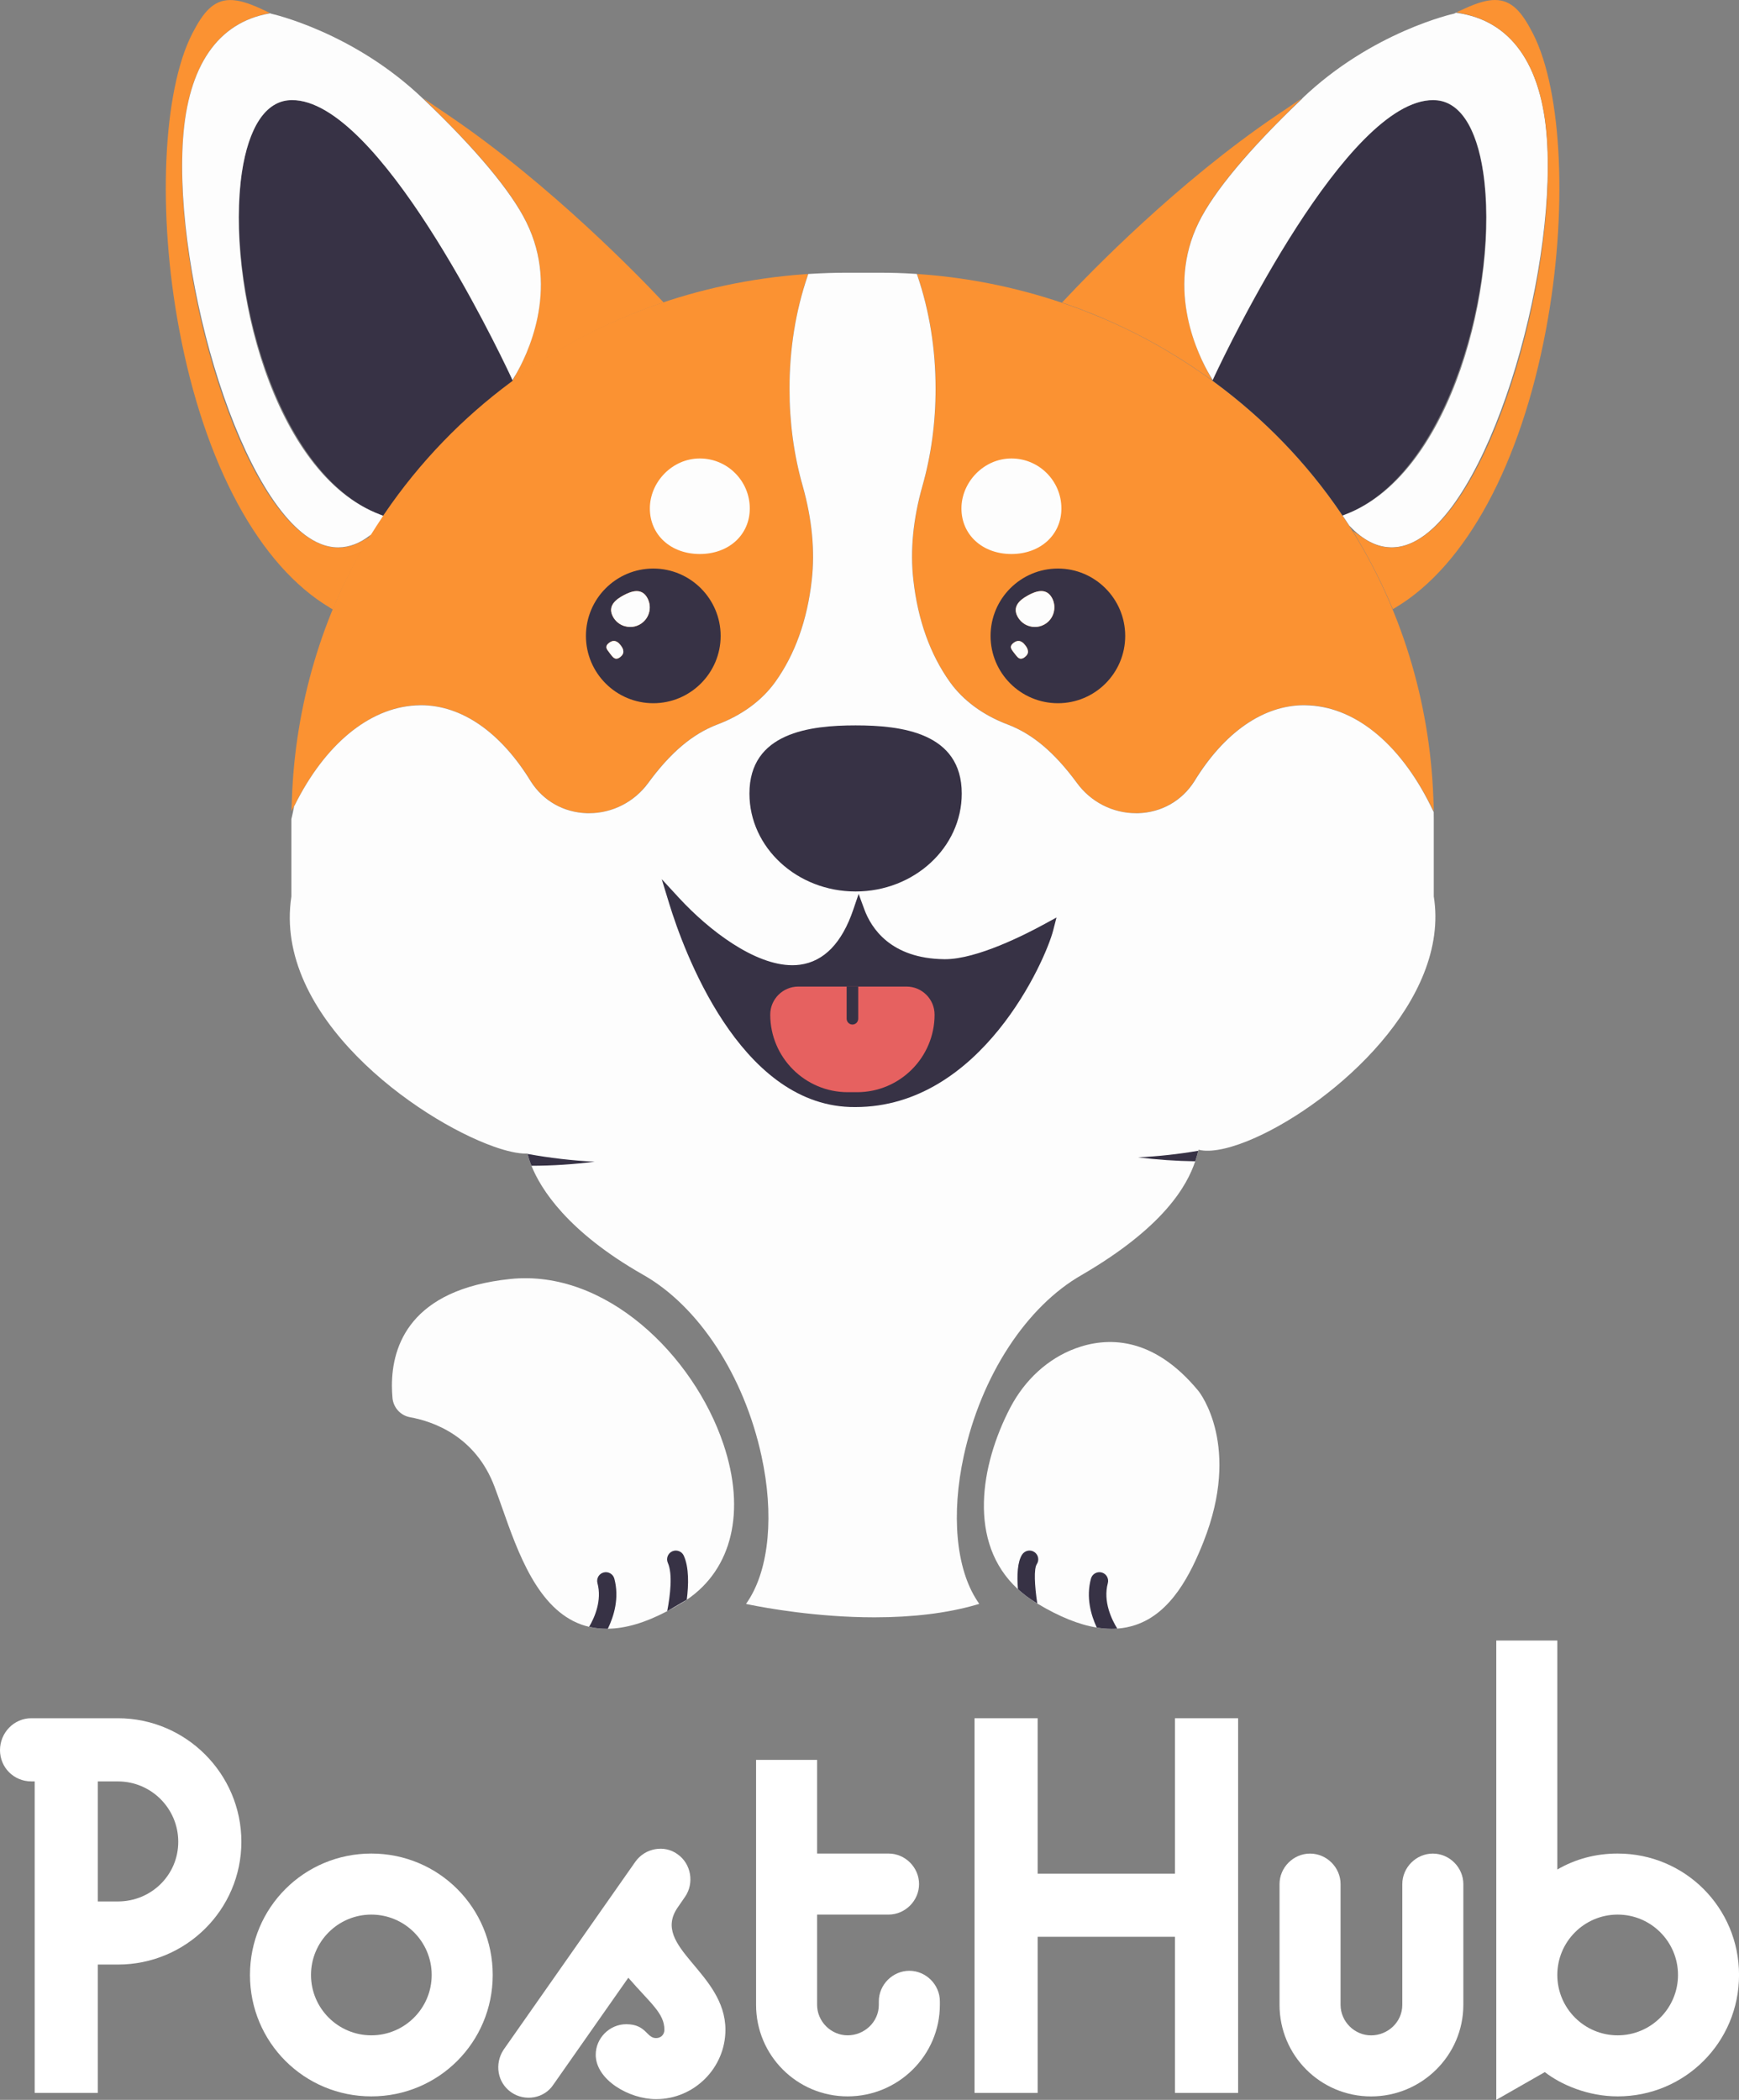
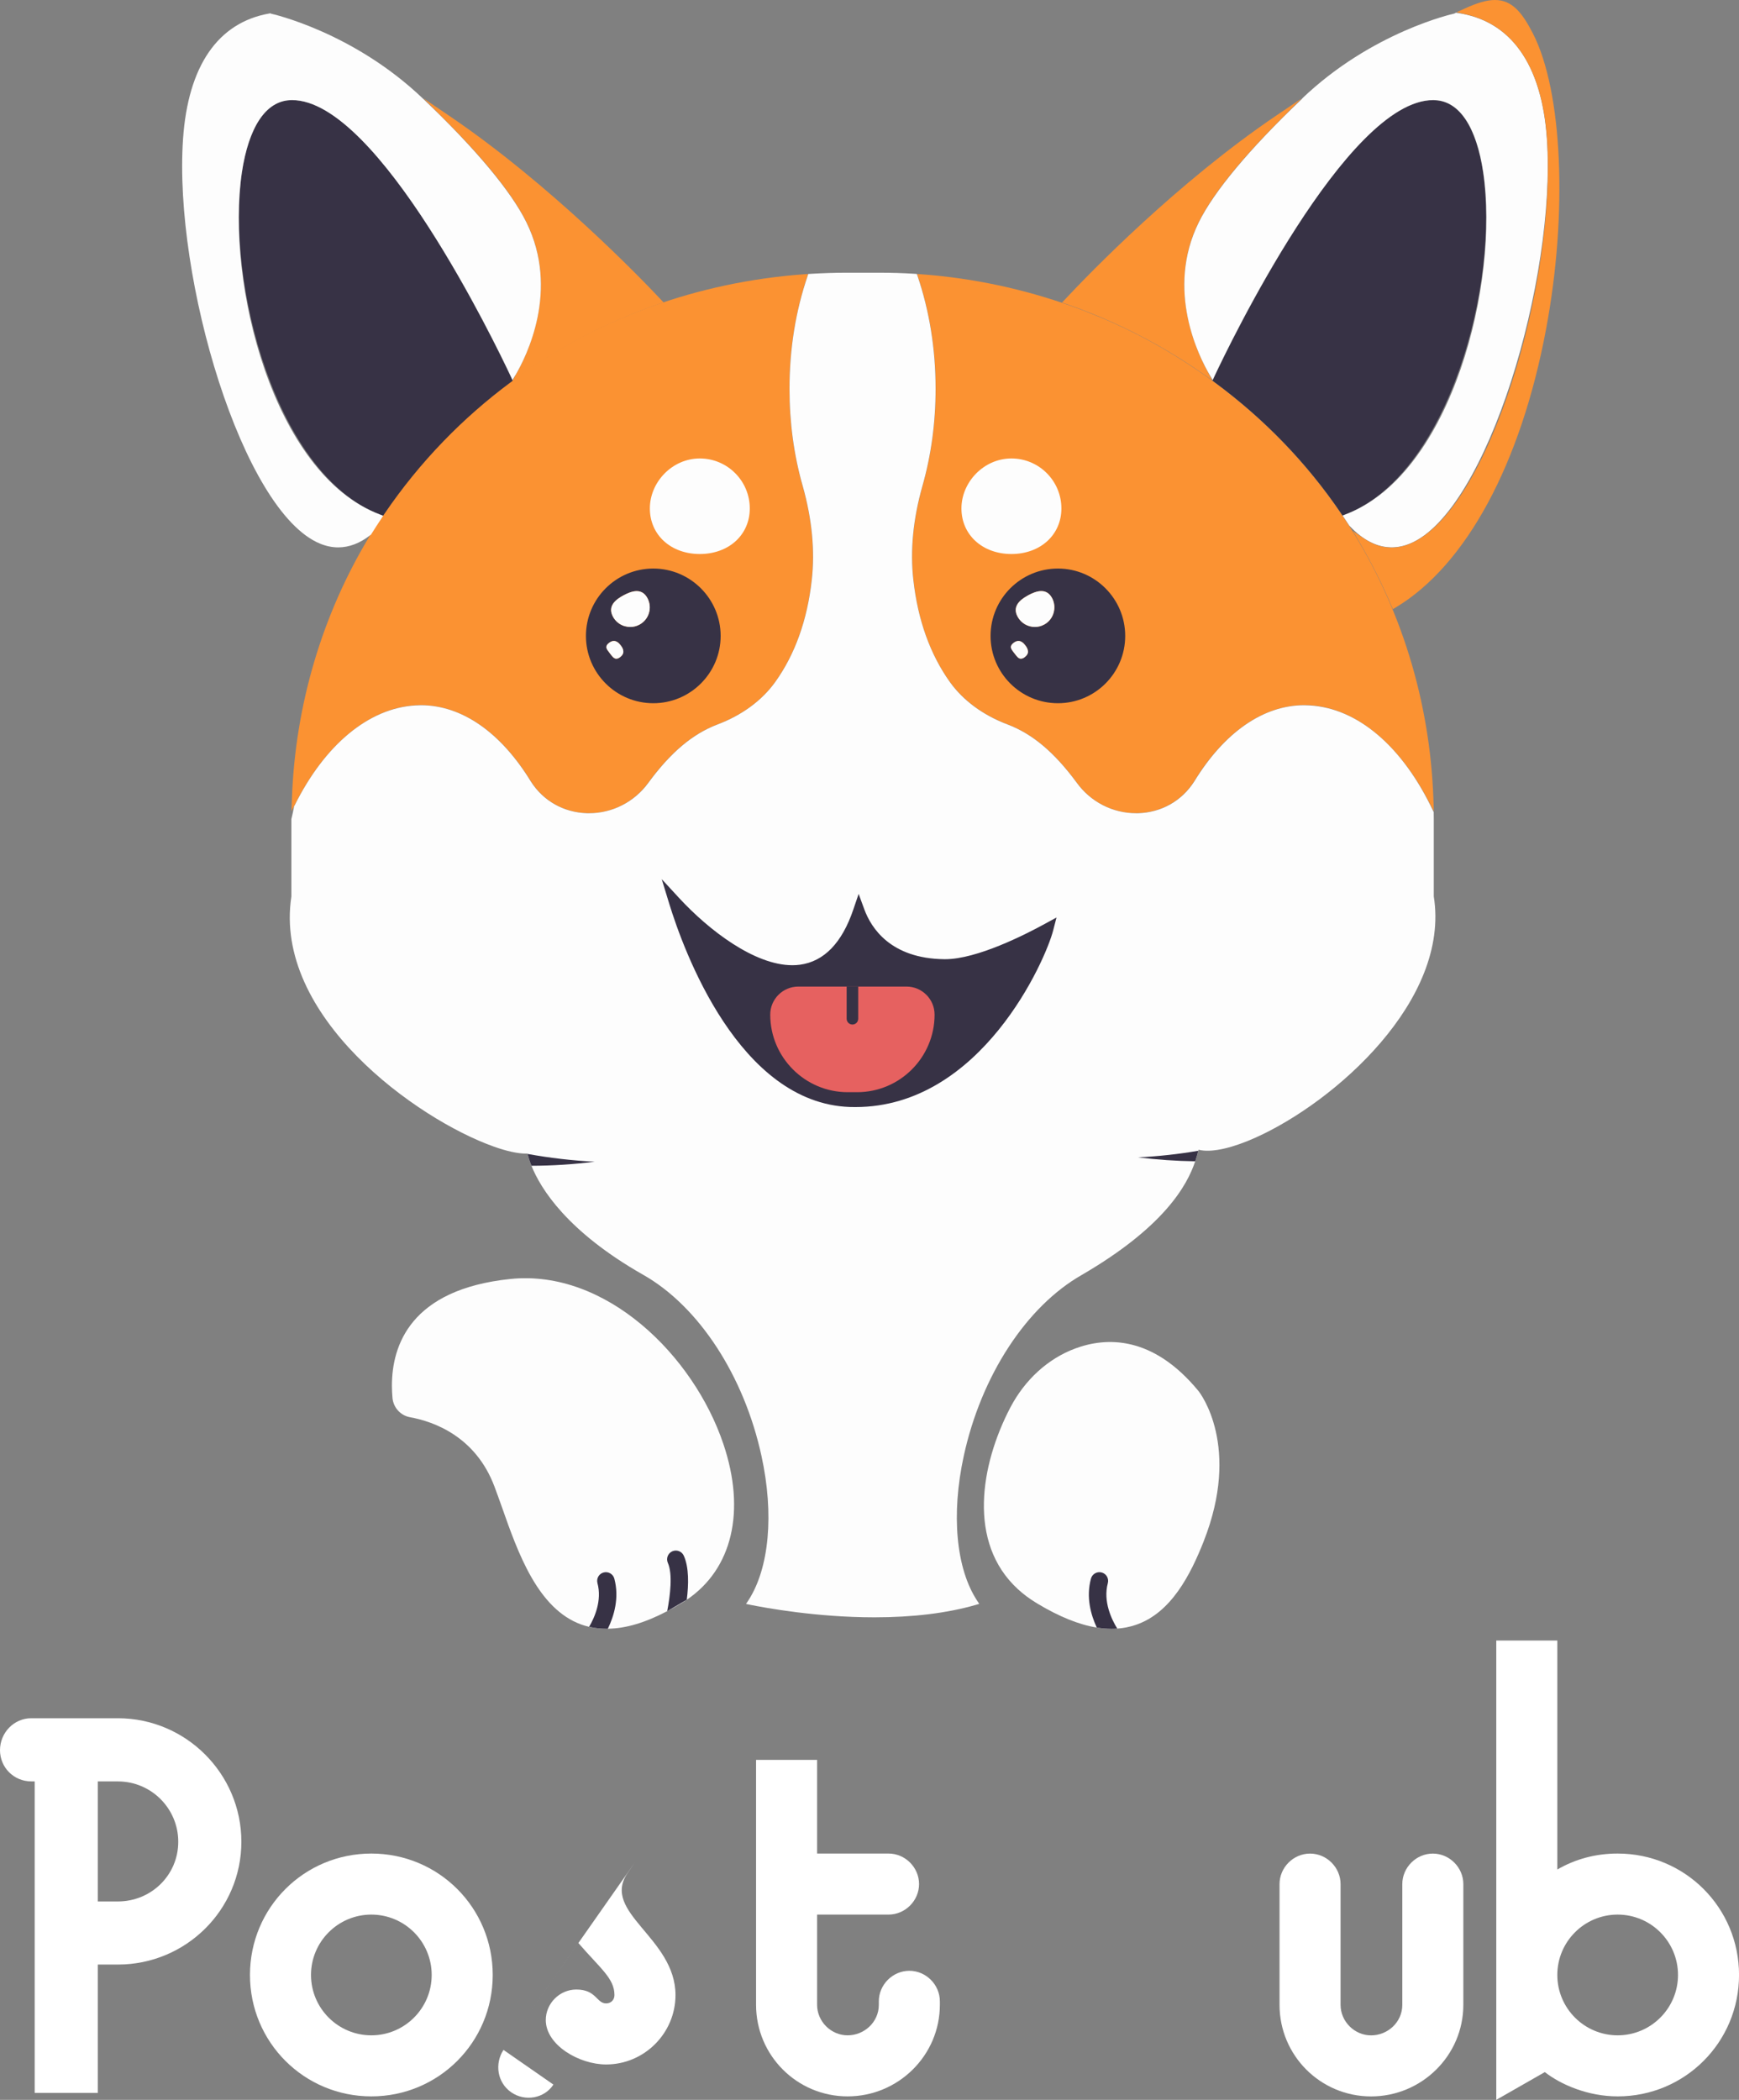
<svg xmlns="http://www.w3.org/2000/svg" id="Layer_2" viewBox="0 0 451.3 544.77">
  <rect x="0" y="0" width="451.3" height="544.77" fill="#808080" stroke="none" />
  <defs>
    <style>.cls-1{fill:#fb9232;}.cls-1,.cls-2,.cls-3,.cls-4,.cls-5{stroke-width:0px;}.cls-2{fill:#373245;}.cls-3{fill:#fff;}.cls-4{fill:#e66160;}.cls-5{fill:#fdfdfd;}</style>
  </defs>
  <g id="Layer_1-2">
    <path class="cls-3" d="M25.38,542.97H9v-80.82h-.9c-4.5,0-8.1-3.6-8.1-8.1s3.6-8.28,8.1-8.28h22.5c17.64,0,32.04,14.4,32.04,32.04s-14.4,31.86-32.04,31.86h-5.22v33.3ZM25.38,493.3h5.22c8.64,0,15.66-6.84,15.66-15.48s-7.02-15.66-15.66-15.66h-5.22v31.14Z" />
    <path class="cls-3" d="M96.37,543.87c-17.46,0-31.5-14.04-31.5-31.5s14.04-31.5,31.5-31.5,31.5,14.04,31.5,31.5-14.04,31.5-31.5,31.5ZM80.71,512.37c0,8.64,7.02,15.66,15.66,15.66s15.66-7.02,15.66-15.66-7.02-15.66-15.66-15.66-15.66,7.02-15.66,15.66Z" />
-     <path class="cls-3" d="M143.62,540.81c-2.34,3.6-7.38,4.5-10.98,1.98-3.6-2.52-4.32-7.38-1.98-10.98l34.2-48.78c2.52-3.6,7.56-4.5,10.98-1.98,3.6,2.52,4.32,7.56,1.98,10.98l-1.98,2.88c-7.02,10.26,12.42,16.74,12.42,31.68,0,9.9-8.1,18-18,18-7.02,0-15.66-5.04-15.66-11.52,0-4.32,3.6-7.92,7.92-7.92,5.22,0,5.22,3.6,7.74,3.6,1.26,0,2.16-.9,2.16-2.16,0-4.32-3.6-6.84-9.36-13.5l-19.44,27.72Z" />
+     <path class="cls-3" d="M143.62,540.81c-2.34,3.6-7.38,4.5-10.98,1.98-3.6-2.52-4.32-7.38-1.98-10.98l34.2-48.78l-1.98,2.88c-7.02,10.26,12.42,16.74,12.42,31.68,0,9.9-8.1,18-18,18-7.02,0-15.66-5.04-15.66-11.52,0-4.32,3.6-7.92,7.92-7.92,5.22,0,5.22,3.6,7.74,3.6,1.26,0,2.16-.9,2.16-2.16,0-4.32-3.6-6.84-9.36-13.5l-19.44,27.72Z" />
    <path class="cls-3" d="M212.05,520.11c0,4.32,3.6,7.92,7.92,7.92s8.1-3.42,8.1-7.92v-.9c0-4.32,3.6-7.92,7.92-7.92s7.92,3.6,7.92,7.92v.9c0,13.14-10.8,23.76-23.94,23.76s-23.76-10.62-23.76-23.76v-63.54h15.84v24.3h18.54c4.32,0,7.92,3.6,7.92,7.92s-3.6,7.92-7.92,7.92h-18.54v23.4Z" />
-     <path class="cls-3" d="M269.29,542.97h-16.38v-97.2h16.38v40.32h35.64v-40.32h16.38v97.2h-16.38v-40.5h-35.64v40.5Z" />
    <path class="cls-3" d="M371.84,480.88c4.32,0,7.92,3.6,7.92,7.92v31.32c0,13.14-10.8,23.76-23.94,23.76s-23.76-10.62-23.76-23.76v-31.32c0-4.32,3.6-7.92,7.92-7.92s7.92,3.6,7.92,7.92v31.32c0,4.32,3.6,7.92,7.92,7.92s8.1-3.42,8.1-7.92v-31.32c0-4.32,3.6-7.92,7.92-7.92Z" />
    <path class="cls-3" d="M419.81,543.87c-7.74,0-14.76-3.06-18.9-6.3l-12.6,7.2v-119.16h15.84v59.4c4.68-2.7,9.9-4.14,15.66-4.14,17.46,0,31.5,14.04,31.5,31.5s-14.04,31.5-31.5,31.5ZM404.15,512.37c0,8.64,7.02,15.66,15.66,15.66s15.66-7.02,15.66-15.66-7.02-15.66-15.66-15.66-15.66,7.02-15.66,15.66Z" />
    <path class="cls-1" d="M152.37,210.95c-6.04-.17-11.35-3.17-14.57-8.23-7.81-12.77-17.98-19.8-28.62-19.8-.44,0-.89.01-1.33.04-11.66.66-22.84,9.59-30.67,24.52l-1.54,2.94.12-3.32c.87-24.14,7.84-47.66,20.16-68.01l.5-.83h0c.68-1.1,1.39-2.19,2.1-3.27,9.01-13.82,20.36-25.86,33.73-35.79l.97-.72h.03c21.74-15.86,47.79-25.31,75.34-27.32l1.13-.08-.36,1.07c-2.98,9.03-4.5,18.69-4.5,28.72,0,8.74,1.15,17.24,3.43,25.26,2.42,8.54,3.21,16.73,2.35,24.35-1.17,10.38-4.34,19.26-9.45,26.41-3.46,4.83-8.67,8.65-15.05,11.06-6.44,2.44-12.14,7.25-17.93,15.12-3.56,4.94-9.29,7.89-15.32,7.89h-.52Z" />
    <path class="cls-1" d="M294.8,210.96c-6.04,0-11.77-2.95-15.33-7.9-5.78-7.86-11.48-12.67-17.92-15.11-6.38-2.41-11.58-6.24-15.04-11.06-5.11-7.15-8.29-16.03-9.45-26.41-.86-7.62-.06-15.81,2.35-24.35,2.28-8.02,3.43-16.52,3.43-25.26,0-10.03-1.51-19.69-4.5-28.72l-.36-1.07,1.13.08c21.4,1.57,42.46,7.88,60.89,18.22,5.14,2.9,10.16,6.13,14.94,9.62l.06.05c.14.1.28.2.41.29,13.62,10.08,25.15,22.3,34.24,36.33.13.2.27.42.41.64,13.45,21.01,21.01,45.48,21.93,70.85l.12,3.32-1.54-2.95c-7.84-14.96-19.04-23.92-30.72-24.58-.43-.02-.87-.03-1.3-.03-10.67,0-20.84,7.02-28.65,19.77-3.23,5.08-8.54,8.08-14.58,8.25h-.52Z" />
    <path class="cls-5" d="M325.94,295.09c-5.84,2.63-10.92,3.86-14.22,3.33-.24-.04-.46-.08-.68-.14-.02.09-.04.18-.07.27-.19.78-.44,1.7-.79,2.73-2.12,6.31-8.09,17.04-29.39,29.45-14.41,8.18-26.16,26.19-30.68,47.01-3.3,15.15-2,29.18,3.46,37.51l.56.85-.99.29c-7.44,2.13-16.27,3.2-26.22,3.2-15.03,0-28.45-2.49-32.22-3.25l-1.09-.23.61-.92c5.41-8.36,6.7-22.36,3.4-37.45-4.52-20.82-16.27-38.83-30.68-47-19.8-11.25-26.66-22.41-29.02-28.3-.52-1.3-.82-2.35-.99-3.07-.01-.04-.01-.07-.02-.1-.16.01-.32.01-.49.01h-.01c-2.07,0-4.93-.63-8.28-1.82-.02-.01-.03-.01-.05-.02-19.9-7.09-57.24-33.78-52.46-64.89v-20.07l.16-.69c.09-.38.18-.78.24-1.08l.28-1.4v-.07l.02-.03.03-.15.09-.07c7.86-15.83,19.31-25.3,31.41-25.98.47-.03.92-.05,1.39-.05,10.6,0,20.73,7.04,28.53,19.8,3.22,5.05,8.54,8.04,14.59,8.22h.53c6.05,0,11.78-2.94,15.37-7.89,5.77-7.86,11.46-12.66,17.88-15.11,6.38-2.4,11.59-6.22,15.06-11.06,5.13-7.17,8.31-16.06,9.47-26.45.86-7.61.06-15.8-2.34-24.34-2.29-7.99-3.44-16.49-3.44-25.26,0-10.29,1.58-20.15,4.71-29.3l.15-.49.51-.03c3.24-.19,6.38-.3,9.35-.3h8.49c3.18,0,6.32.09,9.33.29l.5.03.17.48c3.11,9.15,4.7,19.01,4.7,29.32,0,8.77-1.15,17.27-3.43,25.26-2.41,8.54-3.21,16.73-2.34,24.35,1.16,10.36,4.34,19.25,9.46,26.44,3.46,4.84,8.68,8.66,15.05,11.06,6.44,2.45,12.12,7.25,17.9,15.1,3.58,4.96,9.31,7.9,15.36,7.9h.55c6.03-.18,11.35-3.17,14.59-8.25,7.79-12.73,17.92-19.77,28.52-19.77.47,0,.92.02,1.39.05,12.52.7,24.24,10.72,32.14,27.52l.08.14v.16c.02.55.02,1.09.02,1.64v20.08c4.31,26.95-25.64,53.32-46.15,62.54Z" />
    <path class="cls-2" d="M169.54,147.5c-9.63,0-17.48,7.83-17.48,17.48s7.85,17.46,17.48,17.46,17.48-7.83,17.48-17.46-7.85-17.48-17.48-17.48ZM160.92,170.49c-.35.27-.65.39-.95.39h-.15c-.57-.09-.98-.64-1.42-1.22l-.33-.44c-.41-.53-.77-.97-.7-1.47.05-.33.26-.65.71-.98.42-.32.83-.48,1.22-.48.62,0,1.21.38,1.78,1.13.44.57.67,1.07.68,1.54.03.57-.26,1.09-.85,1.53ZM168.41,159.04c-.39,1.3-1.27,2.37-2.46,3.01-.76.41-1.57.6-2.4.6-.48,0-.98-.08-1.47-.21-1.3-.39-2.37-1.27-3.01-2.46-1.51-2.83.86-4.52,2.78-5.55,1.94-1.03,4.66-2.07,6.17.74.63,1.19.79,2.57.39,3.87Z" />
    <path class="cls-5" d="M168.41,159.04c-.39,1.3-1.27,2.37-2.46,3.01-.76.41-1.57.6-2.4.6-.48,0-.98-.08-1.47-.21-1.3-.39-2.37-1.27-3.01-2.46-1.51-2.83.86-4.52,2.78-5.55,1.94-1.03,4.66-2.07,6.17.74.63,1.19.79,2.57.39,3.87Z" />
    <path class="cls-5" d="M161.77,168.96c.03.57-.26,1.09-.85,1.53-.35.27-.65.39-.95.39h-.15c-.57-.09-.98-.64-1.42-1.22l-.33-.44c-.41-.53-.77-.97-.7-1.47.05-.33.26-.65.71-.98.42-.32.83-.48,1.22-.48.62,0,1.21.38,1.78,1.13.44.57.67,1.07.68,1.54Z" />
    <path class="cls-2" d="M274.55,147.5c-9.65,0-17.48,7.83-17.48,17.48s7.83,17.46,17.48,17.46,17.46-7.83,17.46-17.46-7.83-17.48-17.46-17.48ZM263.06,169.22c-.41-.53-.76-.98-.7-1.47.05-.33.27-.65.71-.98.42-.32.83-.48,1.24-.48.62,0,1.21.38,1.78,1.13.44.57.67,1.07.68,1.54.03.57-.26,1.09-.85,1.53-.35.27-.67.39-.97.39h-.14c-.57-.08-.98-.64-1.42-1.22l-.35-.44ZM273.41,159.04c-.39,1.3-1.26,2.37-2.46,3.01-.76.41-1.57.6-2.39.6-1.81,0-3.57-.97-4.48-2.68-.64-1.18-.64-2.27,0-3.27.5-.8,1.41-1.54,2.78-2.28,1.92-1.03,4.66-2.07,6.17.74.63,1.19.77,2.57.38,3.87Z" />
    <path class="cls-5" d="M273.41,159.04c-.39,1.3-1.26,2.37-2.46,3.01-.76.41-1.57.6-2.39.6-1.81,0-3.57-.97-4.48-2.68-.64-1.18-.64-2.27,0-3.27.5-.8,1.41-1.54,2.78-2.28,1.92-1.03,4.66-2.07,6.17.74.63,1.19.77,2.57.38,3.87Z" />
    <path class="cls-5" d="M266.78,168.96c.03.57-.26,1.09-.85,1.53-.35.27-.67.39-.97.39h-.14c-.57-.08-.98-.64-1.42-1.22l-.35-.44c-.41-.53-.76-.98-.7-1.47.05-.33.27-.65.71-.98.42-.32.83-.48,1.24-.48.62,0,1.21.38,1.78,1.13.44.57.67,1.07.68,1.54Z" />
    <path class="cls-5" d="M194.58,131.91c0,6.85-5.44,11.82-12.97,11.82s-12.96-4.97-12.96-11.82,5.81-12.97,12.96-12.97,12.97,5.81,12.97,12.97Z" />
    <path class="cls-5" d="M275.45,131.91c0,6.85-5.46,11.82-12.97,11.82s-12.97-4.97-12.97-11.82,5.82-12.97,12.97-12.97,12.97,5.81,12.97,12.97Z" />
-     <path class="cls-2" d="M249.59,205.88c0,14-12.35,25.4-27.55,25.4s-27.55-11.4-27.55-25.4c0-15.85,15.73-17.69,27.55-17.69s27.55,1.84,27.55,17.69Z" />
    <path class="cls-1" d="M312.02,96.86c-3.84-2.68-7.87-5.21-11.99-7.52-7.45-4.17-15.29-7.69-23.31-10.47l-1.1-.38.8-.85c6.35-6.79,29.09-30.28,54.88-47.72l6.5-4.39-5.54,5.55c-10.6,10.63-17.73,19.57-21.18,26.56-7.96,16.14-1.22,32.12,2.05,38.25l1.48,2.78-2.58-1.8Z" />
    <path class="cls-2" d="M348.08,133.23c-8.9-13.11-19.98-24.58-32.92-34.11l-.5-.37.26-.56c3.46-7.39,34.46-72.2,56.96-72.2l.53.02c8.53.42,11.48,11.94,12.48,18.76,4.26,28.75-8.95,78.68-35.93,88.75l-.56.21-.33-.49Z" />
    <path class="cls-5" d="M365.95,141c-1.6.67-3.21,1-4.79,1-3.77,0-7.45-1.87-10.95-5.59l-.08-.08-.08-.12h.02l-.36-.53c-.24-.38-.48-.76-.74-1.13l-.54-.79.89-.35c27.7-10.68,39.8-60.42,35.62-88.65-1.75-11.81-6.18-18.48-12.47-18.78-.18-.02-.35-.02-.51-.02h-.05c-22.41,0-53.17,64.02-56.6,71.33l-.6,1.3-.73-1.24c-2.87-4.87-11.55-22.11-2.87-39.68,3.96-8.04,13.19-19.08,26.69-31.94l.26-.18c-.12.05-.2.08-.23.09,18.21-17.45,39.45-22.09,39.45-22.09v.03c.12-.06.24-.12.36-.18l.21-.11.23.05c13.96,1.95,22.03,13.26,23.36,32.69,2.48,36.23-15.45,96.64-35.49,104.97Z" />
    <path class="cls-1" d="M361.12,157.23c-2.38-5.63-5.18-11.21-8.33-16.59l-1.71-2.91,2.79,1.91c2.35,1.61,4.78,2.42,7.23,2.42,1.64,0,3.23-.33,4.87-1.02,20.59-8.56,38.02-68.32,35.51-105.02-1.26-18.37-8.61-29.56-21.26-32.35l-2.21-.49,2.06-.94c3.39-1.55,5.82-2.24,7.9-2.24,4.48,0,7.09,3.32,9.85,8.69,7.68,14.98,9.08,46.54,3.4,76.76-6.55,34.94-20.77,61.23-39,72.14l-.75.45-.34-.8Z" />
    <path class="cls-2" d="M98.89,133.57c-27.07-9.93-40.35-59.94-36.1-88.81,1.02-6.83,3.99-18.34,12.45-18.76.19,0,.39-.01.59-.01,21.8,0,51.28,60.17,56.97,72.23l.26.56-.5.37c-6.27,4.65-12.18,9.83-17.55,15.4-5.59,5.78-10.71,12.08-15.24,18.74l-.33.49-.55-.2Z" />
    <path class="cls-1" d="M134.56,95.93c3.28-6.12,10.05-22.1,2.07-38.29-3.46-7.02-10.58-15.95-21.18-26.56l-5.57-5.57,6.52,4.41c26.7,18.06,50.5,42.89,55,47.68l.8.85-1.1.38c-12.62,4.37-24.55,10.46-35.45,18.08l-2.6,1.82,1.5-2.79Z" />
-     <path class="cls-1" d="M85.63,157.66c-18.3-10.84-32.56-37.16-39.13-72.21-5.68-30.21-4.29-61.77,3.4-76.75,2.77-5.37,5.38-8.69,9.86-8.69,2.16,0,4.73.75,8.34,2.44l1.92.9-2.06.52c-12.18,3.06-19.26,14.18-20.49,32.18-2.51,36.69,14.92,96.44,35.51,105.01,1.64.68,3.23,1.02,4.87,1.02,1.92,0,3.83-.5,5.69-1.5l2.35-1.26-1.34,2.3c-2.93,5.04-5.57,10.32-7.84,15.7l-.34.8-.75-.44Z" />
    <path class="cls-5" d="M133.73,97.35l-.73,1.24-.6-1.3c-3.43-7.3-34.19-71.33-56.61-71.33h-.06c-.15,0-.3,0-.45.02-6.32.3-10.75,6.97-12.52,18.78-4.17,28.32,7.95,78.16,35.79,88.71l.88.35-.51.79c-.88,1.3-1.72,2.63-2.56,3.96l-.06.11-.11.08c-2.72,2.16-5.55,3.25-8.42,3.25-1.57,0-3.19-.33-4.78-1-20.04-8.33-37.97-68.72-35.49-104.95,1.3-18.95,9.04-30.21,22.39-32.56l.26-.05.23.11s21.24,4.64,39.45,22.09c.02.02.03.02.03.02l.08.08c13.5,12.87,22.73,23.91,26.67,31.94,8.68,17.59,0,34.82-2.87,39.68Z" />
    <path class="cls-2" d="M274.18,238.03l-.87,3.37c-1.92,7.54-18.59,45.81-51.34,45.81-.46,0-.93,0-1.41-.02-28.82-1-43.17-40.64-46.89-52.76l-1.94-6.35,4.5,4.88c7.79,8.43,19.6,17.45,29.4,17.45.67,0,1.33-.04,1.97-.13,6.25-.84,10.92-5.66,13.85-14.32l1.38-4.05,1.48,4.02c1.75,4.76,6.78,12.78,20.81,12.92h.15c8.27,0,20.83-6.4,25.85-9.15l3.06-1.67Z" />
    <path class="cls-4" d="M242.54,263.23c0,11.1-9.02,20.12-20.12,20.12h-2.41c-11.09,0-20.12-9.02-20.12-20.12,0-4.01,3.26-7.28,7.29-7.28h28.08c4.02,0,7.28,3.27,7.28,7.28Z" />
    <path class="cls-2" d="M222.72,255.95v8.35c0,.83-.68,1.5-1.5,1.5s-1.5-.67-1.5-1.5v-8.35h3Z" />
    <path class="cls-5" d="M178.23,415.01c-.39.29-.79.54-1.19.79-1.33.8-2.62,1.54-3.89,2.19-5.7,2.99-10.81,4.51-15.39,4.55-.11.02-.2.02-.3.02-1.57,0-3.1-.17-4.57-.51-.67-.15-1.33-.35-1.97-.57-11.36-4.05-16.51-18.67-20.64-30.42-.67-1.86-1.3-3.66-1.94-5.35-4.91-13.11-15.86-16.94-21.96-18.04-2.43-.45-4.29-2.49-4.52-4.97-.09-1.01-.15-2.09-.15-3.22,0-10.37,4.76-24.98,30.74-27.67,24.71-2.56,47.51,19.75,55.28,42.81,5.88,17.43,2.31,32.43-9.51,40.42Z" />
    <path class="cls-5" d="M312.37,399.9c-1.68,4.23-3.77,8.86-6.61,12.84s-6.41,7.27-11.07,8.83c-1.53.51-3.1.83-4.73.94-.5.05-1,.06-1.5.06-1.24,0-2.51-.11-3.83-.33-4.64-.74-9.77-2.83-15.45-6.24v-.02c-.11-.05-.21-.12-.32-.18-1.75-1.07-3.33-2.25-4.7-3.52-13.17-12.08-9.68-32.34-1.98-47.09,3.81-7.27,9.8-12.72,16.87-15.35,8-2.96,20.05-3.46,31.98,11.04.47.59,11.07,14.36,1.33,39.03Z" />
    <path class="cls-2" d="M157.76,422.54c-.11.02-.2.02-.3.02-1.57,0-3.1-.17-4.57-.51,1.42-2.42,3.37-6.83,2.16-11.33-.32-1.21.39-2.45,1.6-2.77,1.21-.32,2.45.39,2.78,1.6,1.35,5.02-.11,9.75-1.68,12.99Z" />
    <path class="cls-2" d="M173.15,417.99c.8-4.11,1.44-9.68.17-12.52-.51-1.15,0-2.49,1.15-3.01,1.13-.5,2.48,0,2.99,1.15,1.36,3.04,1.27,7.5.77,11.4l-5.08,2.98Z" />
    <path class="cls-2" d="M289.96,422.51c-.5.05-1,.06-1.5.06-1.24,0-2.51-.11-3.83-.33-1.51-3.24-2.83-7.82-1.51-12.69.33-1.21,1.57-1.92,2.78-1.6,1.21.32,1.92,1.56,1.6,2.77-1.29,4.79,1.03,9.5,2.45,11.79Z" />
-     <path class="cls-2" d="M269.19,415.97c-.11-.05-.21-.12-.32-.18-1.75-1.07-3.33-2.25-4.7-3.52-.29-3.6-.12-7.11,1.1-8.98.7-1.04,2.1-1.35,3.15-.65,1.04.68,1.35,2.09.65,3.15-.79,1.18-.59,5.49.12,10.19Z" />
    <path class="cls-2" d="M154.33,301.39c-5.43.68-10.92,1.04-16.41,1.05-.52-1.3-.82-2.35-.99-3.07,5.75,1.05,11.58,1.72,17.4,2.02Z" />
    <path class="cls-2" d="M295.34,300.26c5.24-.26,10.46-.83,15.63-1.71-.19.78-.44,1.7-.79,2.73-4.96-.07-9.92-.42-14.84-1.02Z" />
  </g>
</svg>